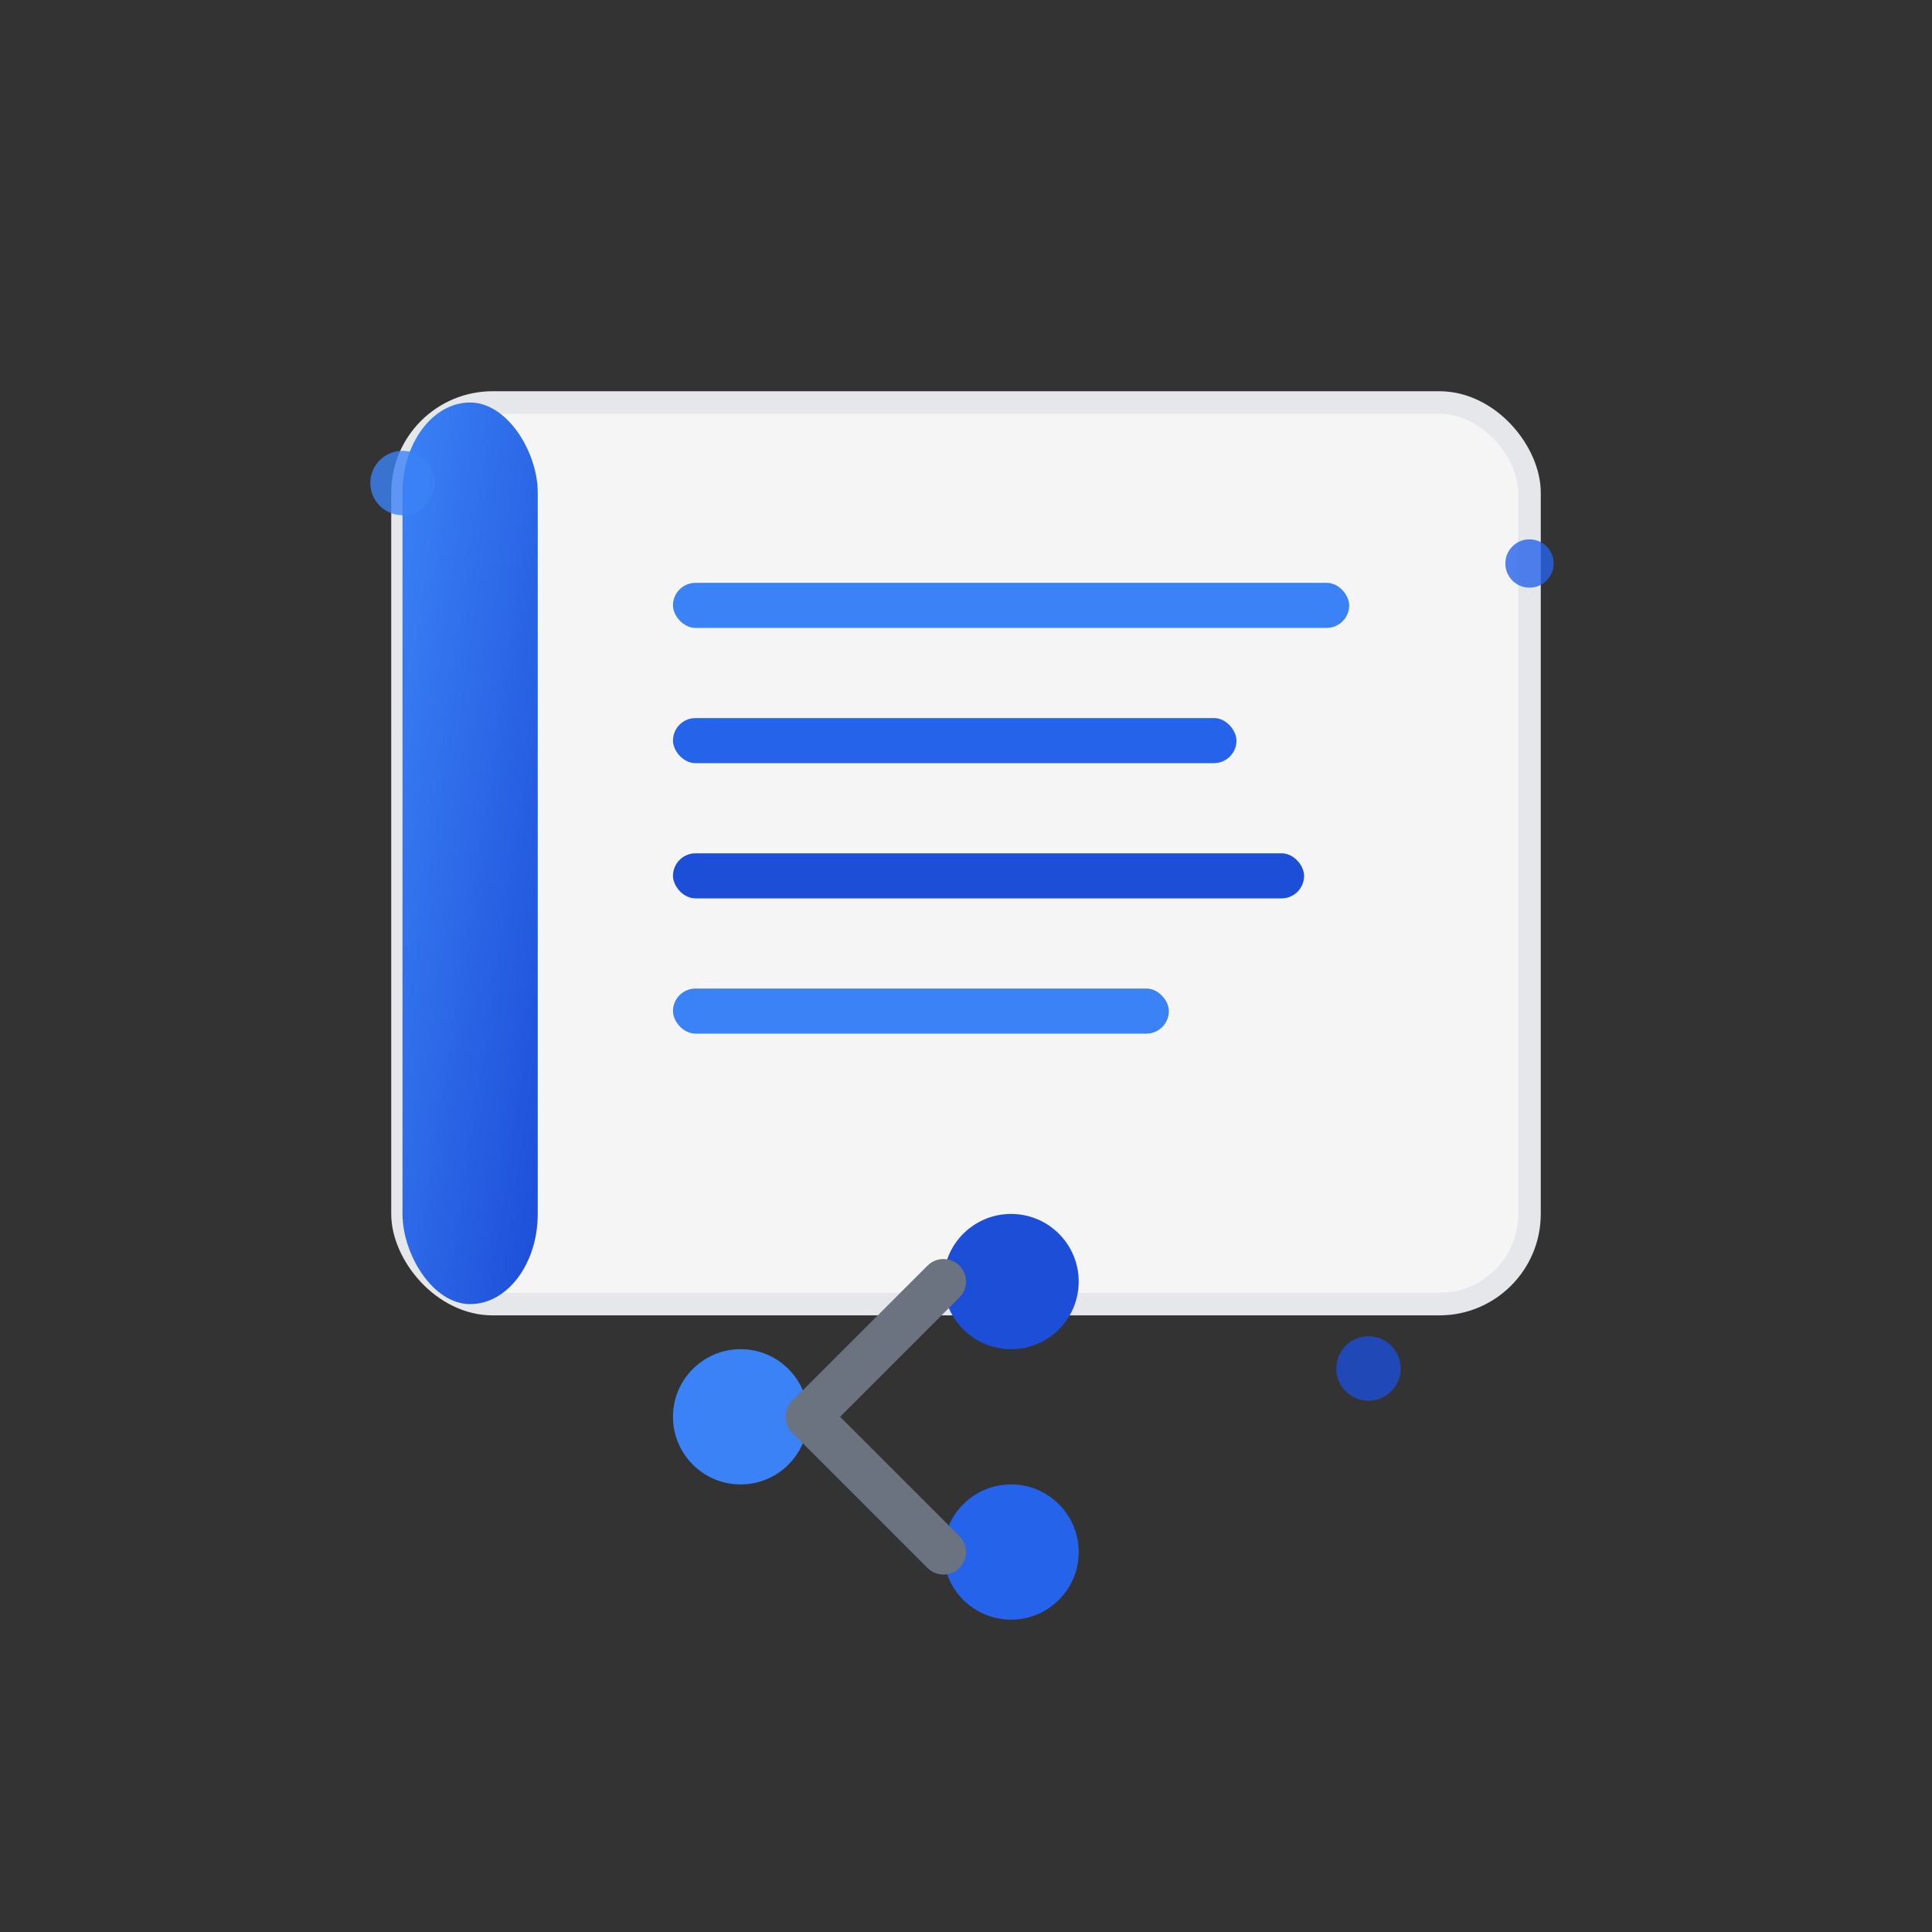
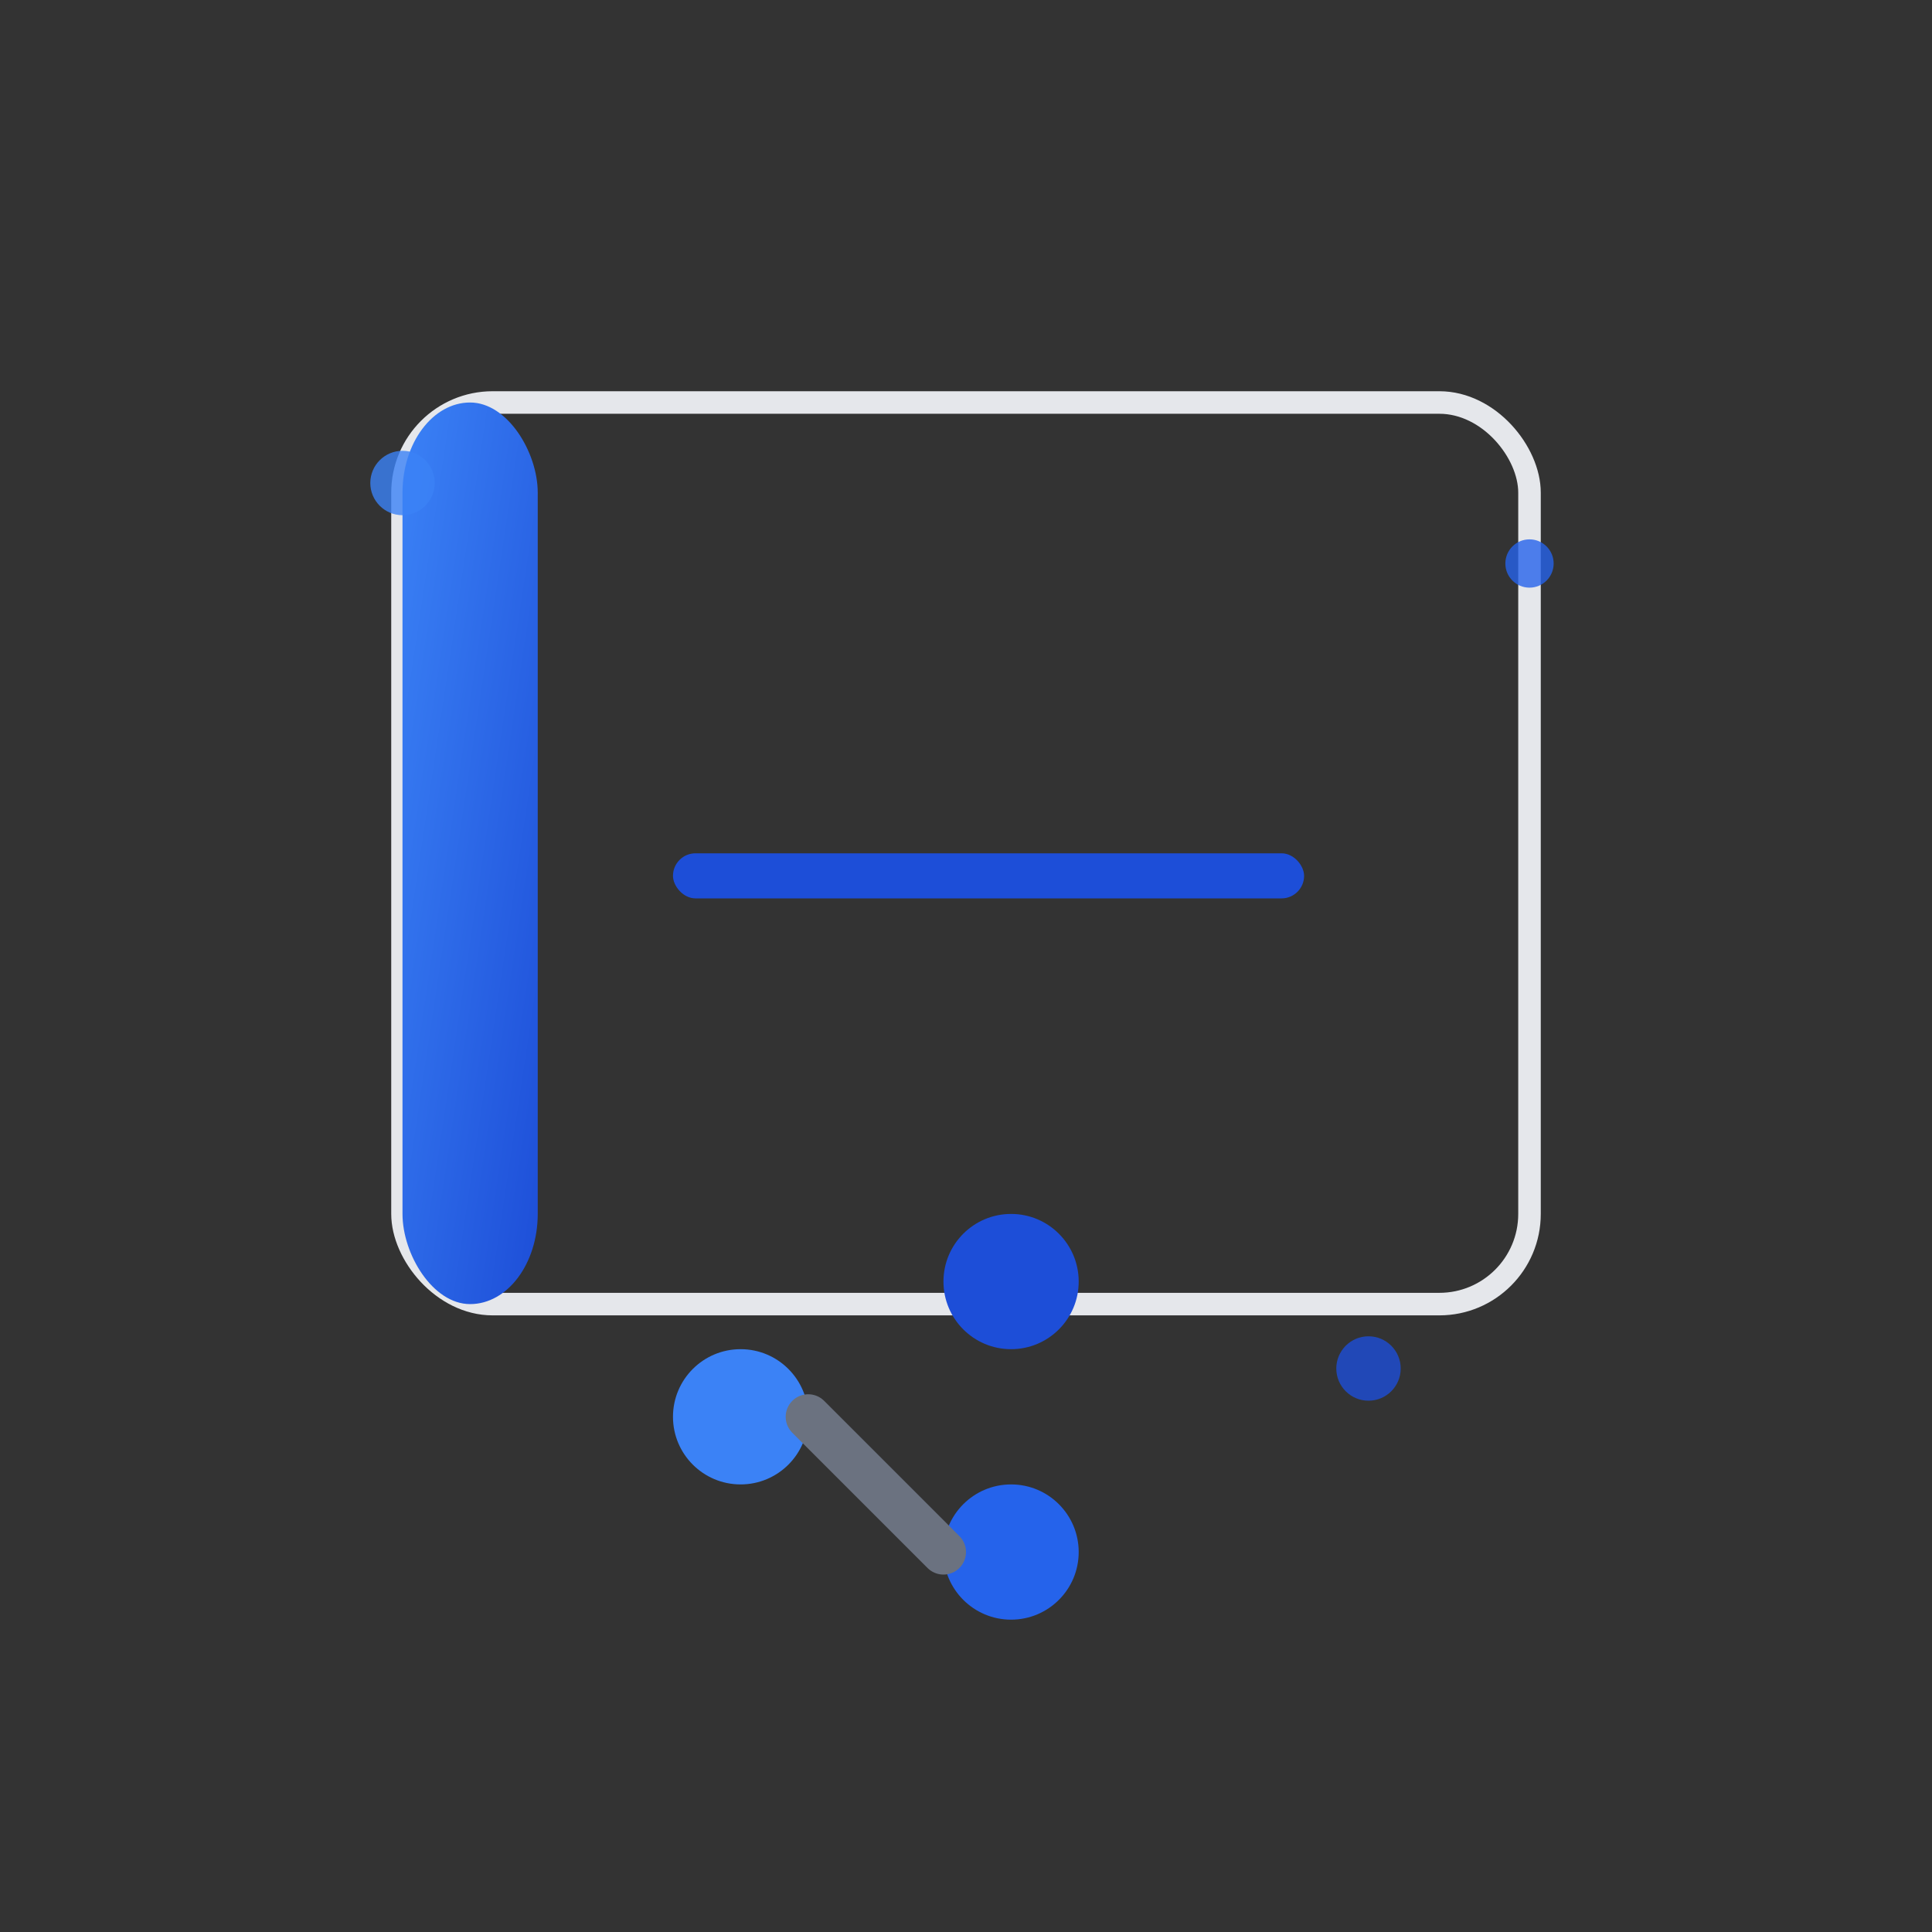
<svg xmlns="http://www.w3.org/2000/svg" width="120" height="120" viewBox="0 0 120 120" fill="none">
  <rect x="0" y="0" width="120" height="120" fill="#333333" stroke="none" />
  <g transform="translate(25, 25) scale(1.4)">
-     <rect x="0" y="0" width="50" height="40" rx="4" fill="white" opacity="0.95" />
    <rect x="0" y="0" width="50" height="40" rx="4" fill="none" stroke="#E5E7EB" stroke-width="1" />
    <rect x="0" y="0" width="6" height="40" rx="4" fill="url(#spineGradient)" />
-     <rect x="12" y="8" width="30" height="2" rx="1" fill="#3B82F6" />
-     <rect x="12" y="14" width="25" height="2" rx="1" fill="#2563EB" />
    <rect x="12" y="20" width="28" height="2" rx="1" fill="#1D4ED8" />
-     <rect x="12" y="26" width="22" height="2" rx="1" fill="#3B82F6" />
    <g transform="translate(15, 45)">
      <circle cx="0" cy="0" r="3" fill="#3B82F6" />
      <circle cx="12" cy="-6" r="3" fill="#1D4ED8" />
      <circle cx="12" cy="6" r="3" fill="#2563EB" />
-       <path d="M 3 0 Q 6 -3 9 -6" stroke="#6B7280" stroke-width="2" fill="none" stroke-linecap="round" />
      <path d="M 3 0 Q 6 3 9 6" stroke="#6B7280" stroke-width="2" fill="none" stroke-linecap="round" />
    </g>
  </g>
  <g opacity="0.8">
    <circle cx="25" cy="30" r="2" fill="#3B82F6">
      <animate attributeName="opacity" values="0.3;1;0.3" dur="2s" repeatCount="indefinite" />
    </circle>
    <circle cx="95" cy="35" r="1.5" fill="#2563EB">
      <animate attributeName="opacity" values="0.5;1;0.5" dur="1.5s" repeatCount="indefinite" begin="0.5s" />
    </circle>
    <circle cx="85" cy="85" r="2" fill="#1D4ED8">
      <animate attributeName="opacity" values="0.4;1;0.4" dur="1.8s" repeatCount="indefinite" begin="1s" />
    </circle>
  </g>
  <defs>
    <linearGradient id="spineGradient" x1="0%" y1="0%" x2="100%" y2="100%">
      <stop offset="0%" style="stop-color:#3B82F6;stop-opacity:1" />
      <stop offset="100%" style="stop-color:#1D4ED8;stop-opacity:1" />
    </linearGradient>
  </defs>
</svg>